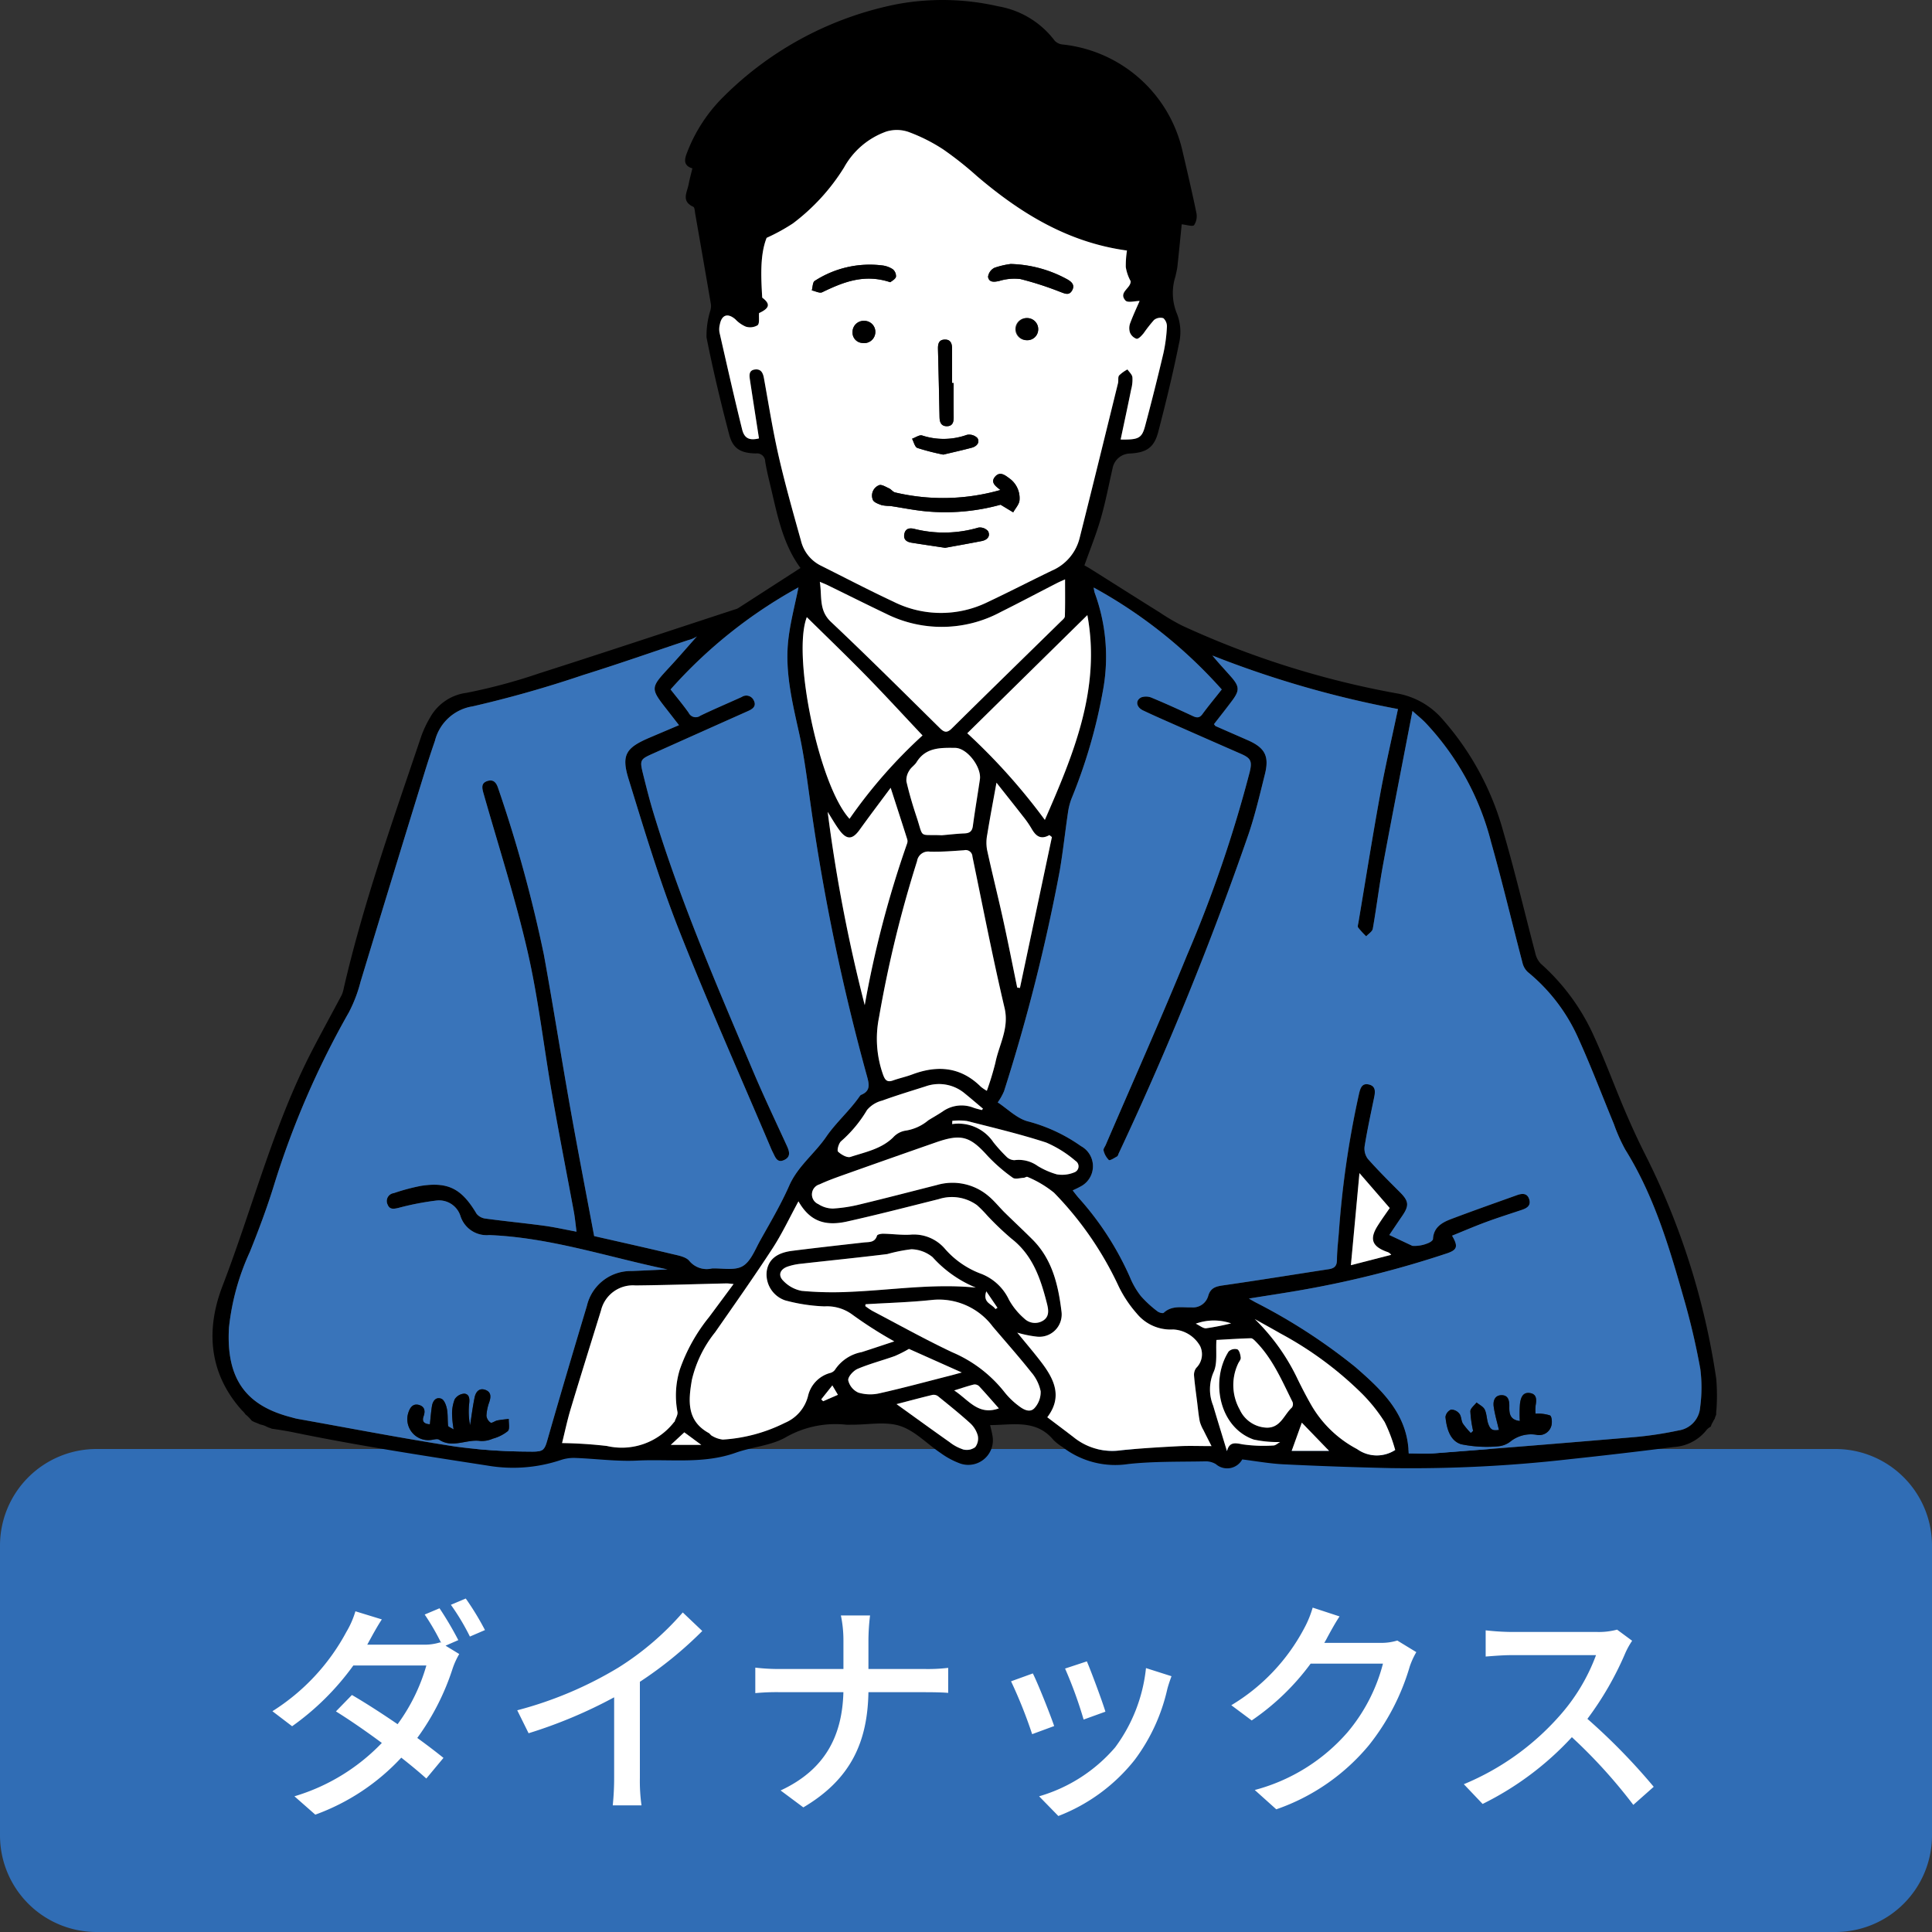
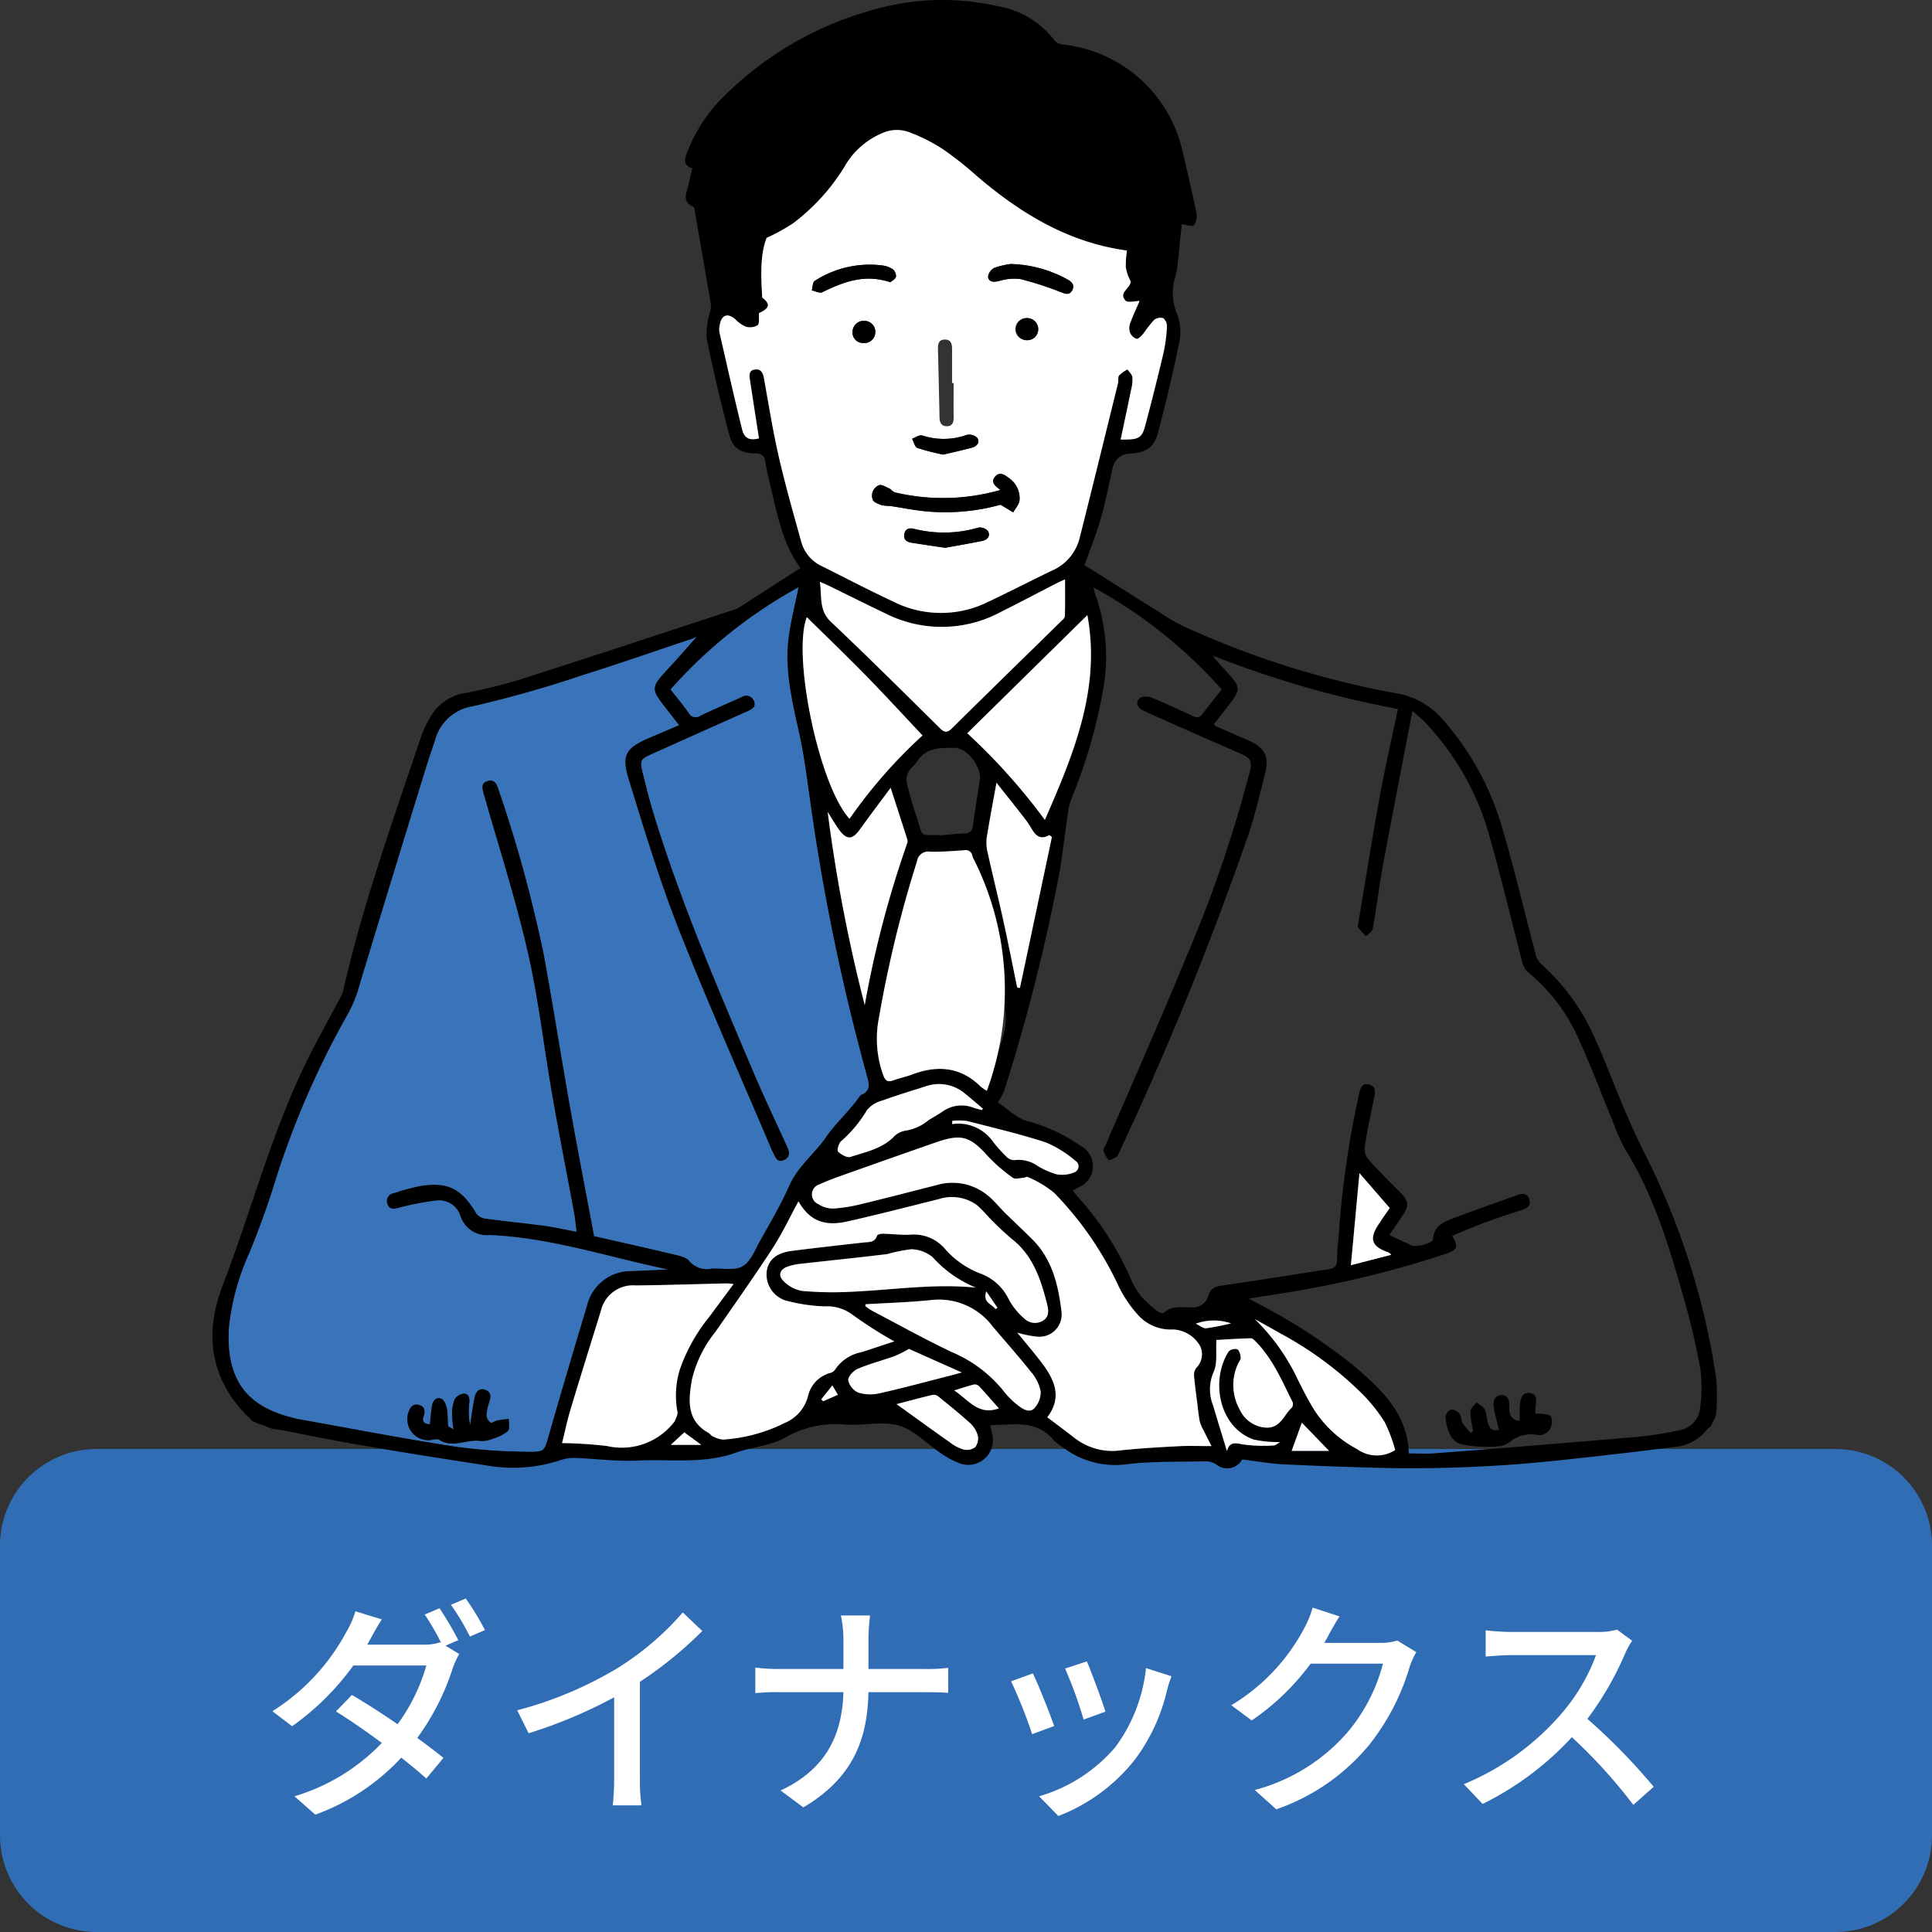
<svg xmlns="http://www.w3.org/2000/svg" width="200" height="200" viewBox="0 0 200 200">
  <rect x="0" y="0" width="200" height="200" fill="#333333" stroke="none" />
  <g id="グループ_1696" data-name="グループ 1696" transform="translate(-692 -66)">
    <path id="パス_3663" data-name="パス 3663" d="M10,0H190a10,10,0,0,1,10,10V40a10,10,0,0,1-10,10H10A10,10,0,0,1,0,40V10A10,10,0,0,1,10,0Z" transform="translate(692 216)" fill="#306db5" />
    <path id="パス_3525" data-name="パス 3525" d="M341.773,521.741a76.125,76.125,0,0,0-7.348-23.22c-.762-1.506-1.465-3.045-2.127-4.6-1.066-2.5-2-5.058-3.127-7.529a22.22,22.22,0,0,0-5.564-7.643,2.232,2.232,0,0,1-.565-1.082c-1.1-4.175-2.089-8.386-3.3-12.531a29.206,29.206,0,0,0-6.262-11.639,8.047,8.047,0,0,0-4.736-2.722,92.253,92.253,0,0,1-22.243-7.012,20.822,20.822,0,0,1-2.324-1.363c-2.406-1.5-4.8-3.023-7.206-4.534-.244-.153-.5-.289-.607-.351.6-1.691,1.237-3.257,1.7-4.873.493-1.71.822-3.468,1.22-5.2a1.865,1.865,0,0,1,1.78-1.505c1.723-.093,2.517-.607,2.944-2.247.783-3.01,1.522-6.035,2.133-9.083a5.155,5.155,0,0,0-.177-3.088,5.609,5.609,0,0,1-.176-3.919c.071-.354.167-.7.206-1.062.161-1.49.305-2.981.441-4.329.5.047,1.125.265,1.283.083a1.689,1.689,0,0,0,.233-1.283c-.444-2.159-.951-4.307-1.451-6.455a14.265,14.265,0,0,0-12.385-10.96,1.287,1.287,0,0,1-.834-.4,9.263,9.263,0,0,0-5.826-3.549A25.86,25.86,0,0,0,257,379.413a35.064,35.064,0,0,0-17.984,9.573,16.3,16.3,0,0,0-3.79,5.806c-.3.751-.36,1.346.554,1.627-.14.588-.287,1.113-.388,1.646-.155.828-.789,1.753.477,2.326.154.07.164.494.211.76q.822,4.687,1.627,9.377a1.909,1.909,0,0,1-.062.594,8.7,8.7,0,0,0-.4,2.8c.67,3.373,1.47,6.723,2.344,10.048.386,1.469,1.192,1.928,2.764,1.957a.85.85,0,0,1,.964.825c.121.744.29,1.483.468,2.216.744,3.073,1.273,6.226,3.184,8.818q-3.229,2.084-6.46,4.165a1.411,1.411,0,0,1-.336.128c-6.746,2.21-13.483,4.451-20.246,6.612a58.36,58.36,0,0,1-7.521,2.018,5.044,5.044,0,0,0-3.792,2.581,11.08,11.08,0,0,0-.919,1.968c-2.9,8.616-5.966,17.182-8.012,26.061a2.854,2.854,0,0,1-.214.688c-1.015,1.92-2.067,3.822-3.065,5.752-4.015,7.766-6.15,16.256-9.27,24.367-1.673,4.351-1.522,8.929,2.036,12.884a1.892,1.892,0,0,1,.347.4,3.479,3.479,0,0,1,.477.449c.052.059.116.124.166.189.005.005.01.013.016.019s.162.08.249.125l.132.053c.115.042.228.089.34.14l.043.018h0l.092.039c.087.025.209.052.227.057a1.888,1.888,0,0,1,.445.177,1.555,1.555,0,0,1,.168.076c.015,0,.028.012.041.017a2,2,0,0,1,.324.118c.759.107,1.521.228,2.287.386,6.653,1.369,13.38,2.4,20.1,3.44a15.59,15.59,0,0,0,7.531-.583,4.229,4.229,0,0,1,1.5-.216c2.145.078,4.3.379,6.428.272,3.394-.171,6.846.378,10.175-.809,1.726-.615,3.7-.73,5.238-1.63a10.372,10.372,0,0,1,6.2-1.276c.211.013.423,0,.635,0,1.663.009,3.447-.357,4.953.132,1.538.5,2.789,1.859,4.194,2.8a8.32,8.32,0,0,0,1.979,1.069,2.547,2.547,0,0,0,3.373-2.934c-.051-.318-.14-.632-.228-1.022,2.365-.017,4.778-.625,6.569,1.553a5.533,5.533,0,0,0,.929.72,8.938,8.938,0,0,0,6.815,1.752c2.662-.287,5.363-.22,8.047-.276a2.023,2.023,0,0,1,1.009.288,1.778,1.778,0,0,0,2.729-.486c1.406.172,2.841.436,4.285.506q5.551.27,11.108.392a144.572,144.572,0,0,0,18.466-.919q5.409-.574,10.805-1.263a4.662,4.662,0,0,0,3.322-1.663,1.479,1.479,0,0,1,.519-.449,2.213,2.213,0,0,1,.2-.456l.021-.026.024-.051-.012.016.012-.017,0,0,.01-.021c.012-.023.021-.048.034-.072l.008-.009a2.2,2.2,0,0,1,.114-.189,2.161,2.161,0,0,1,.147-.407l0-.037v-.008a.046.046,0,0,1,0-.01v0l0-.018,0-.024v-.067a2.364,2.364,0,0,1,.027-.333A21.43,21.43,0,0,0,341.773,521.741Zm-65.1-79.077c1.415,7.6-1.426,14.4-4.4,21.2a63,63,0,0,0-8.031-8.971Zm-13.979,52.353a6.35,6.35,0,0,1,1.521.017c2.746.7,5.509,1.354,8.2,2.231a11.737,11.737,0,0,1,3.034,1.9.663.663,0,0,1-.14,1.191,3.291,3.291,0,0,1-1.8.2,8.042,8.042,0,0,1-1.98-.868,3.359,3.359,0,0,0-2.4-.595,1.2,1.2,0,0,1-.854-.383,16.158,16.158,0,0,1-1.334-1.479,4.365,4.365,0,0,0-4.263-1.873Zm-1.008-.964c-.478.317-.981.6-1.469.9a4.813,4.813,0,0,1-2.423,1.086,2.193,2.193,0,0,0-1.236.7c-1.236,1.2-2.874,1.506-4.408,2.01-.349.115-.959-.235-1.286-.544-.132-.124.057-.839.3-1.068a13.294,13.294,0,0,0,2.7-3.245,3,3,0,0,1,1.575-.974c1.474-.539,2.98-.991,4.476-1.468a4.149,4.149,0,0,1,4.093.75c.629.509,1.24,1.038,1.86,1.558l-.125.146c-.288-.081-.583-.144-.863-.246A3.38,3.38,0,0,0,261.681,494.054Zm4.58-2.145a4.629,4.629,0,0,1-.621-.421c-2.078-2.065-4.481-2.258-7.108-1.272-.648.244-1.333.387-1.986.621-.625.224-.833-.06-1.032-.611a11.115,11.115,0,0,1-.413-5.93,123.213,123.213,0,0,1,3.936-16.164,1.167,1.167,0,0,1,1.338-.98c1.173.028,2.352-.063,3.526-.146a.7.7,0,0,1,.869.656c1.082,5.227,2.1,10.47,3.323,15.662.5,2.118-.571,3.806-.948,5.682A30.072,30.072,0,0,1,266.261,491.909Zm-3.611-37.525c-.491.485-.778.445-1.244-.014-3.741-3.691-7.462-7.4-11.284-11.009-1.274-1.2-.909-2.625-1.149-4.143.358.154.6.245.827.357,2.007.98,4,1.979,6.019,2.943a12.886,12.886,0,0,0,11.864-.167c1.945-.97,3.866-1.989,5.8-2.981.287-.147.585-.271.878-.406,0,1.318.019,2.573-.019,3.825-.006.189-.266.388-.435.554C270.152,447.022,266.387,450.688,262.651,454.384Zm.325,2.025c1.258.013,2.749,2.006,2.565,3.264-.236,1.606-.511,3.206-.727,4.815-.076.568-.344.755-.885.776-.78.03-1.559.124-2.338.191-2.446-.111-1.84.4-2.616-1.932-.4-1.2-.756-2.414-1.041-3.643a1.793,1.793,0,0,1,.293-1.113c.183-.334.562-.557.764-.885C259.938,456.34,261.5,456.395,262.975,456.409Zm-9.236-7.491c2,2.046,3.936,4.158,5.866,6.2a51.446,51.446,0,0,0-7.557,8.629c-3.164-3.44-5.955-16.947-4.421-20.877C249.637,444.857,251.721,446.855,253.739,448.918ZM251,464.924c.761,1.03,1.355.987,2.091-.038,1.015-1.413,2.067-2.8,3.214-4.345.622,1.926,1.177,3.63,1.719,5.339a.7.7,0,0,1-.016.423,106.9,106.9,0,0,0-4.387,16.737,163.531,163.531,0,0,1-3.836-20.007C250.187,463.665,250.557,464.323,251,464.924Zm16.945,9.25c-.532-2.416-1.139-4.816-1.664-7.235a4.3,4.3,0,0,1,.024-1.562c.28-1.725.608-3.442.955-5.364.967,1.223,1.861,2.342,2.739,3.471a10.626,10.626,0,0,1,.881,1.262c.42.744.918,1.216,1.859.689l.259.206-3.308,15.62-.283-.041C268.922,478.872,268.462,476.517,267.946,474.175Zm-23.23-47.954c-.612-2.676-1.04-5.393-1.53-8.1-.1-.545-.308-.953-.918-.882-.64.074-.6.582-.531,1.045.306,2.029.625,4.057.939,6.09-.959.229-1.507.029-1.745-.934-.828-3.339-1.582-6.7-2.346-10.05a2.018,2.018,0,0,1,.038-.808c.2-1.018.826-1.212,1.61-.537a3.234,3.234,0,0,0,1.075.757,1.505,1.505,0,0,0,1.226-.143c.223-.2.108-.774.15-1.258,1.116-.515,1.188-.954.328-1.6-.138-2.294-.22-4.474.456-6.189a19.932,19.932,0,0,0,2.713-1.488,21.258,21.258,0,0,0,5.3-5.792,8.1,8.1,0,0,1,4.371-3.721,3.7,3.7,0,0,1,2.3.037,17.712,17.712,0,0,1,3.612,1.82,35.929,35.929,0,0,1,3.479,2.758c4.509,3.843,9.422,6.867,15.527,7.7a10.107,10.107,0,0,0-.121,1.717,4.487,4.487,0,0,0,.5,1.449c.057.733-1.3,1.149-.536,2.005.234.263,1.012.041,1.468.041-.292.675-.663,1.46-.965,2.271a1.489,1.489,0,0,0-.042.974,1.132,1.132,0,0,0,.69.671c.22.027.53-.333.735-.575a14.456,14.456,0,0,1,1.075-1.371,1.061,1.061,0,0,1,.968-.184,1.143,1.143,0,0,1,.364.922,16.337,16.337,0,0,1-.358,2.691q-.894,3.79-1.9,7.555c-.341,1.272-.692,1.422-2.531,1.391.367-1.736.74-3.464,1.092-5.2a3.831,3.831,0,0,0,.126-1.255c-.041-.286-.332-.537-.512-.8a3.709,3.709,0,0,0-.864.622c-.143.181-.048.532-.113.794-1.321,5.362-2.635,10.726-3.986,16.081A4.972,4.972,0,0,1,273,438.056c-2.231,1.075-4.433,2.213-6.673,3.27a10.967,10.967,0,0,1-9.727-.05c-2.544-1.19-5.036-2.492-7.55-3.748a3.9,3.9,0,0,1-2.027-2.556C246.214,432.066,245.389,429.16,244.716,426.22Zm-23.8,101.334c-.452,1.581-.389,1.737-2.07,1.7a57.821,57.821,0,0,1-7.669-.528c-5.431-.842-10.832-1.888-16.244-2.854-.267-.048-.528-.128-.791-.2-4.39-1.16-6.659-3.76-6.333-9.253a24.967,24.967,0,0,1,2.158-7.826c.913-2.265,1.775-4.559,2.494-6.892a90.046,90.046,0,0,1,7.767-17.929,14.751,14.751,0,0,0,1.2-3.15q3.247-10.706,6.547-21.4.544-1.777,1.151-3.533a4.789,4.789,0,0,1,3.92-3.581,118.491,118.491,0,0,0,11.412-3.238c3.662-1.141,7.283-2.416,10.923-3.628a2.634,2.634,0,0,0,.872-.379c-.96,1.08-1.9,2.176-2.884,3.236-1.943,2.1-1.955,2.141-.217,4.358.389.5.773.993,1.243,1.6-1.079.459-2.07.878-3.06,1.3-2.419,1.034-2.933,1.768-2.164,4.26,1.61,5.219,3.185,10.469,5.183,15.545,3.018,7.671,6.386,15.205,9.605,22.8.048.111.1.22.156.327.249.47.417,1.125,1.161.786.709-.324.555-.882.29-1.459-1.183-2.582-2.405-5.147-3.512-7.762-3.72-8.792-7.52-17.554-10.3-26.707-.413-1.357-.758-2.736-1.1-4.114-.33-1.34-.264-1.45.967-2q4.962-2.228,9.929-4.442c.49-.219.883-.508.584-1.1a.846.846,0,0,0-1.24-.354l-.578.26c-1.24.557-2.493,1.089-3.716,1.683a.806.806,0,0,1-1.2-.3c-.573-.812-1.216-1.576-1.877-2.422a49.641,49.641,0,0,1,13.239-10.565c-.354,1.772-.828,3.543-1.041,5.345-.39,3.294.384,6.475,1.093,9.673.568,2.557.878,5.174,1.249,7.772a221.7,221.7,0,0,0,5.8,27.841c.231.832.352,1.508-.608,1.9a.33.33,0,0,0-.135.118c-1.043,1.513-2.476,2.753-3.481,4.221-1.2,1.754-2.949,3.053-3.833,5.062-.862,1.958-1.963,3.813-3.009,5.685-.529.947-.975,2.165-1.813,2.651s-2.1.194-3.179.238a2.333,2.333,0,0,1-2.323-.761c-.342-.445-1.162-.584-1.8-.736-2.757-.66-5.525-1.274-8.07-1.854-.85-4.539-1.7-8.92-2.482-13.314-.935-5.264-1.764-10.548-2.721-15.808a141.656,141.656,0,0,0-4.721-17.2c-.173-.548-.441-.983-1.087-.8-.737.212-.593.761-.433,1.325,1.543,5.432,3.283,10.819,4.547,16.316,1.121,4.877,1.678,9.883,2.542,14.822.707,4.046,1.5,8.078,2.25,12.117.119.644.178,1.3.282,2.086-1.2-.223-2.28-.47-3.372-.617-2-.27-4.019-.464-6.023-.735a1.424,1.424,0,0,1-.952-.5c-1.533-2.584-2.921-3.332-5.775-2.889a21.36,21.36,0,0,0-2.8.751.823.823,0,0,0-.637,1.18c.217.551.653.456,1.142.343a28.479,28.479,0,0,1,3.888-.755,2.318,2.318,0,0,1,2.506,1.583,2.846,2.846,0,0,0,2.984,1.989c6.329.251,12.32,2.283,18.457,3.556-1.23.056-2.461.117-3.692.167a4.67,4.67,0,0,0-4.654,3.608C223.523,518.626,222.2,523.085,220.917,527.554Zm6.01,1.121a45.946,45.946,0,0,0-4.638-.3c.3-1.2.542-2.367.886-3.509,1.026-3.409,2.092-6.807,3.144-10.21a3.4,3.4,0,0,1,3.577-2.6c3.142-.032,6.283-.139,9.425-.211.173,0,.347.03.727.065-.925,1.248-1.73,2.337-2.539,3.422a18.042,18.042,0,0,0-3.029,5.432,9.13,9.13,0,0,0-.242,4.388c.055.308-.191.671-.3,1.008-.009.024-.048.037-.066.06A6.852,6.852,0,0,1,226.927,528.675Zm6.613-.114,1.4-1.3,1.762,1.3Zm15.78-4.519-.2-.191,1.152-1.447.576.973Zm1.21-3.234a.92.92,0,0,1-.515.314,3.214,3.214,0,0,0-2.261,2.393,4.1,4.1,0,0,1-2.394,2.768,16.588,16.588,0,0,1-6.429,1.733,2.793,2.793,0,0,1-1.119-.388c-.132-.056-.212-.223-.34-.294-2.324-1.282-2.1-3.4-1.744-5.5a12.352,12.352,0,0,1,2.406-4.925c2-2.873,4.023-5.738,5.934-8.672,1-1.536,1.783-3.214,2.7-4.886,1.111,1.944,2.6,2.627,5.013,2.092,3.183-.709,6.342-1.529,9.506-2.32a4.429,4.429,0,0,1,3.968.627,12.351,12.351,0,0,1,1.068,1.086,30.486,30.486,0,0,0,2.493,2.377c2.208,1.712,3.021,4.148,3.668,6.691.168.659.292,1.368-.4,1.8a1.584,1.584,0,0,1-1.945-.226,7.145,7.145,0,0,1-1.578-1.937,5.3,5.3,0,0,0-2.83-2.669,9.188,9.188,0,0,1-3.774-2.578,4.238,4.238,0,0,0-3.633-1.49c-.925.049-1.86-.085-2.791-.1-.218,0-.594.073-.632.2-.232.744-.831.646-1.387.708-2.462.277-4.924.552-7.383.861-1.6.2-2.439.883-2.641,2.057a2.838,2.838,0,0,0,1.9,3.074,17.9,17.9,0,0,0,4.073.622,4.4,4.4,0,0,1,2.8.794,43.162,43.162,0,0,0,4.424,2.83c-1.2.395-2.281.759-3.371,1.11A4.251,4.251,0,0,0,250.53,520.808Zm16.835-6.437-.212.132c-.337-.541-1.362-.627-.948-1.838Zm-2.243-2.092c-4.393-.439-8.716.259-13.054.438a35.1,35.1,0,0,1-4.972-.1,3.516,3.516,0,0,1-1.9-1.04c-.578-.572-.345-1.187.431-1.469a6.191,6.191,0,0,1,1.413-.3c2.972-.337,5.949-.635,8.918-1a16.316,16.316,0,0,1,2.5-.5,3.6,3.6,0,0,1,2.193.818A12.294,12.294,0,0,0,265.121,512.28Zm-9.958,10.939a4.266,4.266,0,0,1-2.2-.068,1.845,1.845,0,0,1-1.049-1.276c-.04-.367.537-1,.978-1.185,1.244-.528,2.567-.867,3.843-1.324a13.225,13.225,0,0,0,1.465-.741l5.47,2.443c-.58.156-.9.248-1.225.33C260.019,522.014,257.6,522.672,255.163,523.219Zm9.9,5.579a1.487,1.487,0,0,1-1.215.244,4.461,4.461,0,0,1-1.427-.756c-1.8-1.266-3.579-2.56-5.506-3.944,1.319-.343,2.507-.663,3.7-.95a.76.76,0,0,1,.577.119c1.126.91,2.257,1.818,3.331,2.79a2.769,2.769,0,0,1,.8,1.28A1.47,1.47,0,0,1,265.061,528.8Zm-2.179-5.873c.782-.242,1.4-.456,2.038-.615a.659.659,0,0,1,.535.17c.69.741,1.351,1.51,2.053,2.3C265.367,525.558,264.372,523.9,262.883,522.926Zm8.317,1.822c-.48.533-1.156.153-1.634-.219a7.8,7.8,0,0,1-1.487-1.441,13.687,13.687,0,0,0-5.407-4.118c-2.8-1.322-5.518-2.84-8.266-4.282a7.553,7.553,0,0,1-.726-.493l.026-.192c2.277-.139,4.562-.2,6.83-.439a6.954,6.954,0,0,1,6.342,2.757c1.33,1.564,2.693,3.1,3.97,4.707a4.408,4.408,0,0,1,.986,1.986A2.459,2.459,0,0,1,271.2,524.748Zm14.935,3.95c-1.99.105-3.982.219-5.965.421a6.355,6.355,0,0,1-4.78-1.236c-.927-.721-1.872-1.423-2.872-2.18,1.615-2.119.712-3.947-.616-5.694-.8-1.047-1.656-2.043-2.491-3.067a11.638,11.638,0,0,0,2.042.416A2.311,2.311,0,0,0,274,514.811c-.33-2.736-.935-5.429-3-7.5-.939-.941-1.916-1.846-2.862-2.778-.592-.583-1.11-1.251-1.75-1.772a5.743,5.743,0,0,0-5.293-1.1c-2.635.667-5.265,1.355-7.907,1.99a15.329,15.329,0,0,1-2.848.445,2.8,2.8,0,0,1-1.522-.46,1.087,1.087,0,0,1,.137-2.046c.874-.408,1.789-.73,2.7-1.054q4.689-1.668,9.387-3.306c2.6-.9,3.5-.6,5.33,1.444a17.21,17.21,0,0,0,2.58,2.234c.244.182.746.025,1.129.006.132-.007.3-.14.387-.094a11.165,11.165,0,0,1,2.752,1.636,34.944,34.944,0,0,1,6.709,9.729,12.537,12.537,0,0,0,1.854,2.774,4.525,4.525,0,0,0,3.763,1.656,3.39,3.39,0,0,1,2.806,1.73,1.981,1.981,0,0,1-.412,2.253,1.208,1.208,0,0,0-.227.759c.076.925.208,1.846.323,2.768.083.668.145,1.342.271,2a3.783,3.783,0,0,0,.378.9c.261.534.535,1.063.837,1.659C288.238,528.687,287.184,528.642,286.135,528.7Zm1.756-12.681a5.5,5.5,0,0,1,3.658-.033,25.9,25.9,0,0,1-2.579.508C288.657,516.524,288.309,516.212,287.891,516.016Zm7.351,10.763a3.2,3.2,0,0,1-2.8-1.872,5.191,5.191,0,0,1-.187-4.715c.09-.223.311-.445.291-.65-.029-.313-.137-.764-.355-.875a.947.947,0,0,0-.9.23c-1.9,2.972-1.011,7.838,2.591,9.11a11.536,11.536,0,0,0,2.746.258c-.25.134-.477.359-.7.361a15.454,15.454,0,0,1-3.211-.122c-.8-.167-1.347-.239-1.6.7-.5-1.65-.978-3.18-1.431-4.717a4.476,4.476,0,0,1,.043-3.455c.43-.909.219-2.121.3-3.335,1.189-.065,2.381-.144,3.574-.176.163,0,.354.2.5.35,1.757,1.779,2.708,4.053,3.8,6.237a.627.627,0,0,1-.057.579C297.023,525.439,296.677,526.8,295.242,526.779Zm2.578,2.4,1.05-2.919,2.82,2.919Zm6.793-.175a11.845,11.845,0,0,1-4.776-4.592c-.48-.838-.925-1.7-1.352-2.564a21.626,21.626,0,0,0-4.49-6.316c.883.5,1.771.981,2.648,1.487a36.64,36.64,0,0,1,8.5,6.282,17.082,17.082,0,0,1,2.306,2.9,16.241,16.241,0,0,1,1.087,2.888A3.49,3.49,0,0,1,304.612,529.006Zm35.5-4.345a2.617,2.617,0,0,1-2.25,2.414,37.789,37.789,0,0,1-4.383.672q-10.43.89-20.868,1.69c-.868.068-1.746.009-2.671.009-.106-4.068-2.775-6.549-5.531-8.944a59.207,59.207,0,0,0-10.33-6.693c-.18-.1-.357-.2-.682-.39,2.013-.325,3.876-.6,5.728-.931a104.762,104.762,0,0,0,14.747-3.737c1.094-.364,1.217-.716.558-1.84,1.184-.479,2.34-.978,3.518-1.413,1.218-.45,2.458-.841,3.69-1.253.532-.178.985-.438.78-1.1s-.737-.621-1.264-.431c-2.274.815-4.553,1.616-6.812,2.472-.948.359-1.826.847-1.888,2.074-.008.15-.3.344-.494.416a3.562,3.562,0,0,1-1.638.287l-2.388-1.124c.433-.64.883-1.313,1.341-1.98.734-1.071.674-1.534-.236-2.444-1.132-1.131-2.271-2.261-3.33-3.458a1.778,1.778,0,0,1-.33-1.3c.273-1.7.64-3.383.987-5.069.118-.575.174-1.15-.534-1.326-.743-.185-.9.4-1.033.955a98.122,98.122,0,0,0-2.093,14.429c-.079.934-.184,1.868-.194,2.8-.007.62-.288.847-.841.932-3.612.554-7.22,1.141-10.837,1.66-.772.111-1.381.207-1.643,1.091a1.635,1.635,0,0,1-1.751,1.2c-.945.035-2.016-.229-2.857.561-.094.09-.5-.02-.658-.154a11.6,11.6,0,0,1-1.713-1.578,8.246,8.246,0,0,1-1.129-1.955,31.029,31.029,0,0,0-5.354-8.257c-.195-.224-.371-.464-.582-.729.293-.144.54-.251.772-.383a2.365,2.365,0,0,0,.087-4.2,16.989,16.989,0,0,0-5.425-2.544c-1.182-.28-2.184-1.326-3.193-1.98a6.164,6.164,0,0,0,.651-1.153,189.685,189.685,0,0,0,5.769-22.831c.337-1.994.556-4.01.85-6.012a6.875,6.875,0,0,1,.347-1.4,54.915,54.915,0,0,0,3.317-11.467,19.19,19.19,0,0,0-.9-9.905,4.037,4.037,0,0,1-.1-.535,49.636,49.636,0,0,1,13.258,10.555c-.7.889-1.376,1.7-2,2.549-.3.411-.575.4-1,.2-1.4-.653-2.8-1.289-4.222-1.881a1.522,1.522,0,0,0-1.092-.058c-.649.3-.554,1.016.168,1.36,1.064.507,2.144.978,3.221,1.455q3.441,1.52,6.887,3.027c1.049.459,1.206.761.929,1.9a133.318,133.318,0,0,1-6.477,18.935c-2.7,6.6-5.607,13.11-8.425,19.658-.083.195-.272.423-.224.577a2.066,2.066,0,0,0,.544.986c.113.093.573-.212.857-.369.087-.048.117-.206.167-.315a336.321,336.321,0,0,0,13.446-33.064c.684-2.028,1.174-4.124,1.691-6.2.465-1.869-.006-2.731-1.784-3.512-1.106-.486-2.214-.967-3.32-1.455-.048-.022-.077-.087-.172-.2.628-.813,1.282-1.631,1.905-2.472.748-1.009.73-1.437-.1-2.394-.648-.743-1.33-1.457-1.967-2.241a105.047,105.047,0,0,0,19.209,5.54c-.636,3.025-1.315,5.932-1.849,8.866-.8,4.4-1.5,8.815-2.242,13.224-.03.178-.11.42-.029.531a9.779,9.779,0,0,0,.83.906c.236-.259.632-.491.684-.782.392-2.232.664-4.485,1.076-6.712.963-5.195,1.983-10.379,3.031-15.833.579.518.966.829,1.312,1.181a28.049,28.049,0,0,1,6.832,12.42c1.167,4.126,2.152,8.3,3.24,12.452a1.919,1.919,0,0,0,.554.973,18.616,18.616,0,0,1,5.272,6.949c1.307,2.887,2.429,5.857,3.641,8.788A17.65,17.65,0,0,0,332.362,498c2.968,4.758,4.539,10.063,6.051,15.383a73.558,73.558,0,0,1,1.714,7.318A15.206,15.206,0,0,1,340.112,524.661Zm-32.446-16.089a.865.865,0,0,1,.457.314l-4.175,1.075c.3-3.187.581-6.243.887-9.534l3.134,3.616c-.3.443-.8,1.125-1.25,1.839C305.857,507.251,306.135,508.013,307.667,508.572Z" transform="translate(527.895 -312.988)" />
-     <path id="パス_3526" data-name="パス 3526" d="M298.248,519.507c.293-.144.54-.251.772-.383a2.364,2.364,0,0,0,.087-4.205,16.988,16.988,0,0,0-5.425-2.544c-1.182-.28-2.183-1.326-3.193-1.98a6.161,6.161,0,0,0,.651-1.153,189.675,189.675,0,0,0,5.769-22.831c.338-1.994.556-4.01.85-6.012a6.864,6.864,0,0,1,.347-1.4,54.919,54.919,0,0,0,3.317-11.467,19.19,19.19,0,0,0-.9-9.905,4.04,4.04,0,0,1-.1-.535,49.638,49.638,0,0,1,13.258,10.555c-.7.889-1.376,1.7-2,2.549-.3.411-.575.4-1,.2-1.4-.653-2.8-1.29-4.222-1.881a1.522,1.522,0,0,0-1.092-.058c-.649.3-.554,1.016.168,1.36,1.064.507,2.144.978,3.221,1.454q3.441,1.521,6.887,3.028c1.049.459,1.206.761.929,1.9a133.314,133.314,0,0,1-6.477,18.935c-2.7,6.6-5.607,13.109-8.425,19.658-.083.195-.272.423-.224.577a2.066,2.066,0,0,0,.544.986c.113.093.573-.212.857-.369.087-.048.117-.206.167-.315a336.332,336.332,0,0,0,13.446-33.064c.684-2.028,1.173-4.124,1.691-6.2.465-1.869-.006-2.731-1.784-3.512-1.106-.486-2.214-.967-3.32-1.455-.048-.022-.077-.087-.172-.2.628-.813,1.282-1.631,1.905-2.472.748-1.009.73-1.437-.1-2.394-.648-.743-1.33-1.457-1.967-2.241a105.049,105.049,0,0,0,19.209,5.54c-.636,3.025-1.315,5.932-1.849,8.866-.8,4.4-1.5,8.815-2.242,13.224-.03.178-.11.42-.029.531a9.771,9.771,0,0,0,.83.906c.236-.259.632-.491.684-.782.392-2.232.664-4.485,1.077-6.712.962-5.195,1.983-10.379,3.031-15.833.579.518.966.829,1.312,1.181a28.05,28.05,0,0,1,6.832,12.42c1.167,4.126,2.152,8.3,3.24,12.452a1.92,1.92,0,0,0,.554.973,18.614,18.614,0,0,1,5.272,6.949c1.307,2.887,2.429,5.857,3.641,8.788a17.661,17.661,0,0,0,1.177,2.644c2.968,4.758,4.539,10.062,6.051,15.383a73.571,73.571,0,0,1,1.714,7.318,15.2,15.2,0,0,1-.015,3.957,2.617,2.617,0,0,1-2.25,2.414,37.765,37.765,0,0,1-4.383.672q-10.43.89-20.868,1.691c-.868.068-1.746.009-2.671.009-.106-4.068-2.775-6.549-5.531-8.944a59.208,59.208,0,0,0-10.33-6.693c-.18-.1-.357-.2-.682-.39,2.013-.326,3.876-.6,5.728-.931a104.763,104.763,0,0,0,14.747-3.737c1.094-.364,1.217-.716.558-1.84,1.184-.479,2.34-.978,3.518-1.413,1.218-.45,2.458-.841,3.689-1.253.532-.178.985-.438.78-1.1s-.737-.621-1.264-.431c-2.274.815-4.553,1.616-6.812,2.472-.948.359-1.826.847-1.888,2.074-.008.15-.3.344-.494.416a3.561,3.561,0,0,1-1.638.287l-2.388-1.124c.433-.64.883-1.313,1.341-1.98.734-1.071.674-1.534-.236-2.444-1.132-1.132-2.271-2.261-3.33-3.458a1.778,1.778,0,0,1-.33-1.3c.273-1.7.64-3.383.987-5.069.118-.574.174-1.149-.534-1.325-.743-.184-.9.4-1.033.955a98.121,98.121,0,0,0-2.093,14.429c-.079.934-.184,1.868-.194,2.8-.007.62-.288.847-.841.932-3.612.554-7.22,1.141-10.837,1.66-.772.111-1.381.207-1.643,1.091a1.635,1.635,0,0,1-1.751,1.2c-.945.035-2.016-.229-2.857.561-.094.09-.5-.02-.658-.154a11.593,11.593,0,0,1-1.713-1.578,8.263,8.263,0,0,1-1.129-1.955,31.027,31.027,0,0,0-5.354-8.257C298.635,520.011,298.459,519.771,298.248,519.507ZM339.7,544.4l-.236.221a7.513,7.513,0,0,1-.826-.984c-.181-.3-.15-.745-.357-1.012a1.1,1.1,0,0,0-.862-.431.977.977,0,0,0-.582.758c.121,1.173.455,2.473,1.63,2.829a13.043,13.043,0,0,0,3.808.214,2.388,2.388,0,0,0,1.247-.466,3.421,3.421,0,0,1,2.737-.726,1.3,1.3,0,0,0,1.522-.877c.121-.338.081-1.01-.121-1.128a4,4,0,0,0-1.5-.179,4.284,4.284,0,0,1,.011-.859c.1-.588.131-1.172-.595-1.279-.774-.115-.95.541-1.026,1.114a14.2,14.2,0,0,0-.016,1.779c-1.049-.118-1.1-.807-1.087-1.512.012-.606-.1-1.17-.816-1.159s-.883.62-.8,1.188c.116.814.355,1.61.54,2.41-.618.094-.871,0-1.1-.622-.173-.477-.15-1.034-.367-1.483-.149-.31-.556-.5-.848-.737-.227.3-.637.6-.643.908A11.813,11.813,0,0,0,339.7,544.4Z" transform="translate(504.795 -330.272)" fill="#3974ba" />
    <path id="パス_3527" data-name="パス 3527" d="M233.682,527.679c-1.23.056-2.461.117-3.692.167a4.67,4.67,0,0,0-4.654,3.608c-1.337,4.453-2.662,8.911-3.943,13.381-.452,1.581-.389,1.736-2.07,1.7a57.8,57.8,0,0,1-7.669-.528c-5.432-.842-10.832-1.888-16.244-2.854-.267-.048-.528-.129-.791-.2-4.39-1.159-6.659-3.76-6.333-9.253a24.967,24.967,0,0,1,2.158-7.826c.913-2.265,1.775-4.559,2.494-6.892a90.044,90.044,0,0,1,7.767-17.929,14.752,14.752,0,0,0,1.2-3.15q3.247-10.706,6.547-21.4.544-1.777,1.151-3.533a4.789,4.789,0,0,1,3.92-3.581,118.492,118.492,0,0,0,11.412-3.238c3.662-1.141,7.283-2.416,10.923-3.628a2.635,2.635,0,0,0,.872-.379c-.96,1.08-1.9,2.177-2.884,3.236-1.943,2.1-1.955,2.141-.217,4.358.388.5.773.993,1.243,1.6-1.079.459-2.07.878-3.06,1.3-2.419,1.034-2.933,1.768-2.164,4.26,1.61,5.219,3.185,10.469,5.183,15.545,3.018,7.671,6.386,15.205,9.605,22.8.048.111.1.22.156.327.249.47.417,1.125,1.161.786.709-.324.555-.881.29-1.459-1.183-2.582-2.405-5.147-3.512-7.762-3.72-8.792-7.52-17.554-10.3-26.707-.413-1.357-.758-2.736-1.1-4.114-.33-1.34-.264-1.45.967-2q4.962-2.226,9.929-4.442c.49-.219.883-.508.584-1.1a.846.846,0,0,0-1.24-.354l-.578.26c-1.24.557-2.493,1.089-3.716,1.683a.806.806,0,0,1-1.2-.3c-.573-.812-1.216-1.576-1.877-2.422a49.642,49.642,0,0,1,13.239-10.565c-.354,1.772-.828,3.543-1.041,5.345-.39,3.294.384,6.475,1.093,9.673.568,2.557.878,5.175,1.249,7.772a221.7,221.7,0,0,0,5.8,27.841c.231.832.352,1.508-.608,1.9a.33.33,0,0,0-.135.118c-1.043,1.513-2.476,2.753-3.481,4.221-1.2,1.754-2.949,3.053-3.833,5.062-.862,1.958-1.963,3.813-3.009,5.685-.529.947-.975,2.165-1.813,2.651s-2.1.194-3.179.238a2.333,2.333,0,0,1-2.323-.761c-.342-.445-1.162-.584-1.8-.736-2.757-.66-5.525-1.274-8.07-1.854-.85-4.539-1.7-8.92-2.482-13.314-.935-5.264-1.764-10.548-2.721-15.808a141.667,141.667,0,0,0-4.721-17.2c-.173-.548-.442-.983-1.087-.8-.737.212-.593.761-.433,1.325,1.543,5.432,3.283,10.819,4.547,16.316,1.121,4.877,1.678,9.883,2.542,14.822.707,4.046,1.5,8.078,2.25,12.117.119.644.178,1.3.282,2.086-1.2-.223-2.28-.47-3.372-.617-2-.27-4.019-.464-6.023-.735a1.424,1.424,0,0,1-.952-.5c-1.533-2.585-2.921-3.332-5.775-2.889a21.369,21.369,0,0,0-2.8.751.824.824,0,0,0-.637,1.18c.216.551.653.456,1.142.343a28.479,28.479,0,0,1,3.888-.755,2.319,2.319,0,0,1,2.506,1.583,2.846,2.846,0,0,0,2.984,1.989C221.553,524.374,227.545,526.406,233.682,527.679Zm-24.6,16.028c-.618-.034-.836-.3-.65-.823.192-.543.118-1-.461-1.17-.636-.188-.943.26-1.115.789a2.172,2.172,0,0,0,2.412,2.821c.257-.035.593-.136.769-.02,1.4.92,2.845-.076,4.26.132a2.836,2.836,0,0,0,1.3-.238,4.255,4.255,0,0,0,1.553-.781c.227-.224.078-.829.1-1.263-.4.051-.8.082-1.191.16-.243.048-.557.306-.688.225a.983.983,0,0,1-.432-.713,4.8,4.8,0,0,1,.288-1.4c.188-.556.212-1.059-.41-1.28-.645-.228-.984.235-1.1.769-.2.956-.319,1.931-.472,2.9a7.515,7.515,0,0,1-.1-2.208c.069-.529.032-1.009-.486-1.069a1.259,1.259,0,0,0-1.008.587,4.019,4.019,0,0,0-.269,1.582,11.261,11.261,0,0,0,.16,1.535c-.308-.195-.56-.271-.572-.375-.066-.582-.011-1.183-.124-1.752-.076-.384-.277-.926-.568-1.046-.544-.226-.895.206-.98.754C209.2,542.412,209.159,543.013,209.083,543.707Z" transform="translate(527.418 -330.269)" fill="#3974ba" />
    <path id="パス_3528" data-name="パス 3528" d="M296.984,413.968c-.292.675-.663,1.46-.965,2.271a1.489,1.489,0,0,0-.042.974,1.133,1.133,0,0,0,.69.671c.22.027.53-.333.735-.575a14.429,14.429,0,0,1,1.075-1.371,1.061,1.061,0,0,1,.968-.184,1.142,1.142,0,0,1,.364.922,16.337,16.337,0,0,1-.358,2.691q-.894,3.79-1.9,7.555c-.341,1.272-.692,1.422-2.531,1.391.367-1.736.74-3.464,1.092-5.2a3.831,3.831,0,0,0,.126-1.255c-.04-.286-.332-.537-.512-.8a3.707,3.707,0,0,0-.864.622c-.142.181-.048.532-.113.794-1.321,5.362-2.635,10.726-3.986,16.081a4.972,4.972,0,0,1-2.856,3.326c-2.231,1.075-4.433,2.213-6.673,3.27a10.967,10.967,0,0,1-9.727-.05c-2.544-1.19-5.036-2.492-7.549-3.748a3.9,3.9,0,0,1-2.027-2.556c-.811-2.906-1.637-5.812-2.31-8.752-.612-2.676-1.04-5.393-1.53-8.1-.1-.545-.308-.953-.919-.882-.639.074-.6.582-.53,1.045.306,2.029.625,4.057.939,6.089-.959.229-1.507.029-1.745-.934-.828-3.339-1.582-6.7-2.346-10.05a2.018,2.018,0,0,1,.038-.808c.2-1.018.826-1.212,1.61-.537a3.233,3.233,0,0,0,1.075.757,1.505,1.505,0,0,0,1.226-.143c.223-.2.108-.774.15-1.258,1.116-.516,1.188-.954.328-1.6-.138-2.294-.22-4.474.456-6.189a19.937,19.937,0,0,0,2.713-1.488,21.258,21.258,0,0,0,5.3-5.792,8.1,8.1,0,0,1,4.371-3.721,3.7,3.7,0,0,1,2.3.037,17.711,17.711,0,0,1,3.612,1.82,35.948,35.948,0,0,1,3.479,2.758c4.509,3.843,9.422,6.867,15.527,7.7a10.117,10.117,0,0,0-.121,1.717,4.486,4.486,0,0,0,.5,1.449c.057.733-1.3,1.149-.536,2.005C295.75,414.19,296.528,413.968,296.984,413.968Zm-14.407,19.567a21.584,21.584,0,0,1-10.905.255c-.23-.054-.4-.319-.63-.423-.335-.151-.777-.434-1.029-.326a1.157,1.157,0,0,0-.646,1.51c.1.268.585.434.927.559a4.566,4.566,0,0,0,.864.08c1.191.178,2.377.42,3.574.543a21.407,21.407,0,0,0,7.859-.672l1.308.79c.229-.417.618-.822.653-1.254a2.523,2.523,0,0,0-1.071-2.279c-.434-.323-.95-.727-1.441-.178C281.52,432.722,282.024,433.111,282.577,433.534Zm1.059-23.393a8.4,8.4,0,0,0-1.679.395,1.218,1.218,0,0,0-.663.935c.1.59.609.549,1.152.429a5.32,5.32,0,0,1,2.2-.2,33.725,33.725,0,0,1,4.1,1.322c.484.177.932.426,1.251-.146.306-.549-.033-.883-.509-1.149A12.835,12.835,0,0,0,283.636,410.141Zm-12.462,1.889c.137-.121.5-.3.586-.56a.926.926,0,0,0-.333-.79,2.529,2.529,0,0,0-1.091-.392,10.483,10.483,0,0,0-6.984,1.6c-.219.129-.209.646-.306.982.364.075.811.323,1.076.195C266.3,412.018,268.478,411.125,271.174,412.03Zm6.557,10.434h-.162c0-1.179,0-2.357,0-3.536,0-.55-.142-.993-.79-.963-.606.028-.682.478-.67.977q.09,3.537.162,7.072c.01.526.181.921.752.922.59,0,.719-.413.711-.935C277.719,424.822,277.731,423.643,277.731,422.464Zm-.878,17.058c1.181-.218,2.483-.447,3.781-.7.555-.109.936-.479.663-1.023a1.117,1.117,0,0,0-1-.371,12.63,12.63,0,0,1-6.624.137c-.493-.125-.932-.068-1.047.529s.259.825.763.9C274.489,439.172,275.591,439.332,276.854,439.522Zm-.191-9.648c.977-.234,1.971-.454,2.954-.718.494-.134.867-.531.576-1a1.2,1.2,0,0,0-1.1-.325,7.131,7.131,0,0,1-4.618.062c-.286-.09-.695.214-1.047.336.179.33.286.855.551.954A24.216,24.216,0,0,0,276.663,429.874Zm-8.373-11.557a1.156,1.156,0,0,0,1.334-1.058,1.141,1.141,0,0,0-1.142-1.233,1.155,1.155,0,0,0-1.216,1.166A1.073,1.073,0,0,0,268.29,418.318Zm17.009-.29a1.144,1.144,0,1,0,.042-2.287,1.145,1.145,0,1,0-.042,2.287Z" transform="translate(512.988 -316.813)" fill="#fff" />
    <path id="パス_3529" data-name="パス 3529" d="M307.153,562.154c-1.281,0-2.335-.045-3.384.01-1.99.105-3.982.219-5.965.421a6.355,6.355,0,0,1-4.78-1.236c-.927-.721-1.872-1.423-2.872-2.18,1.615-2.119.712-3.947-.616-5.694-.8-1.047-1.656-2.043-2.491-3.066a11.645,11.645,0,0,0,2.042.416,2.311,2.311,0,0,0,2.543-2.547c-.33-2.736-.935-5.429-3-7.5-.939-.941-1.916-1.846-2.863-2.778-.592-.583-1.11-1.251-1.75-1.772a5.745,5.745,0,0,0-5.293-1.1c-2.635.667-5.265,1.355-7.907,1.99a15.321,15.321,0,0,1-2.848.445,2.8,2.8,0,0,1-1.522-.46,1.087,1.087,0,0,1,.137-2.046c.874-.408,1.789-.73,2.7-1.054q4.689-1.668,9.387-3.306c2.6-.9,3.5-.6,5.33,1.444a17.216,17.216,0,0,0,2.58,2.234c.244.182.746.025,1.129.005.132-.007.3-.14.387-.093a11.165,11.165,0,0,1,2.752,1.636,34.943,34.943,0,0,1,6.708,9.729,12.538,12.538,0,0,0,1.854,2.774,4.525,4.525,0,0,0,3.763,1.656,3.39,3.39,0,0,1,2.806,1.73,1.981,1.981,0,0,1-.412,2.253,1.2,1.2,0,0,0-.227.759c.076.925.208,1.846.323,2.768.083.668.145,1.342.271,2a3.784,3.784,0,0,0,.378.9C306.577,561.029,306.851,561.558,307.153,562.154Z" transform="translate(510.262 -346.455)" fill="#fff" />
    <path id="パス_3530" data-name="パス 3530" d="M260.8,538.57c1.111,1.944,2.6,2.627,5.013,2.092,3.183-.709,6.342-1.529,9.506-2.32a4.429,4.429,0,0,1,3.968.627,12.332,12.332,0,0,1,1.068,1.085,30.486,30.486,0,0,0,2.493,2.377c2.207,1.712,3.021,4.148,3.669,6.691.168.659.291,1.368-.4,1.8a1.584,1.584,0,0,1-1.945-.226,7.141,7.141,0,0,1-1.578-1.937,5.3,5.3,0,0,0-2.83-2.669,9.187,9.187,0,0,1-3.774-2.578,4.239,4.239,0,0,0-3.633-1.49c-.925.049-1.86-.085-2.791-.1-.218,0-.594.073-.632.2-.232.744-.831.646-1.387.708-2.462.277-4.924.552-7.383.861-1.6.2-2.439.883-2.641,2.057a2.838,2.838,0,0,0,1.9,3.074,17.925,17.925,0,0,0,4.073.622,4.405,4.405,0,0,1,2.8.793,43.184,43.184,0,0,0,4.424,2.83c-1.2.395-2.281.759-3.371,1.11a4.251,4.251,0,0,0-2.786,1.856.921.921,0,0,1-.515.314,3.214,3.214,0,0,0-2.261,2.393A4.1,4.1,0,0,1,259.4,561.5a16.59,16.59,0,0,1-6.429,1.733,2.8,2.8,0,0,1-1.119-.388c-.132-.056-.212-.223-.34-.294-2.324-1.282-2.1-3.4-1.744-5.5a12.353,12.353,0,0,1,2.406-4.925c2-2.873,4.023-5.738,5.934-8.672C259.108,541.919,259.891,540.241,260.8,538.57Z" transform="translate(513.855 -348.208)" fill="#fff" />
-     <path id="パス_3531" data-name="パス 3531" d="M285.807,516.921a4.635,4.635,0,0,1-.621-.421c-2.078-2.065-4.481-2.258-7.108-1.272-.648.244-1.333.387-1.986.621-.625.224-.833-.06-1.032-.611a11.115,11.115,0,0,1-.413-5.93,123.212,123.212,0,0,1,3.936-16.164,1.167,1.167,0,0,1,1.338-.98c1.173.028,2.352-.063,3.526-.146a.7.7,0,0,1,.869.656c1.082,5.227,2.1,10.47,3.323,15.662.5,2.118-.571,3.806-.948,5.682A30.09,30.09,0,0,1,285.807,516.921Z" transform="translate(508.35 -338)" fill="#fff" />
+     <path id="パス_3531" data-name="パス 3531" d="M285.807,516.921a4.635,4.635,0,0,1-.621-.421c-2.078-2.065-4.481-2.258-7.108-1.272-.648.244-1.333.387-1.986.621-.625.224-.833-.06-1.032-.611a11.115,11.115,0,0,1-.413-5.93,123.212,123.212,0,0,1,3.936-16.164,1.167,1.167,0,0,1,1.338-.98c1.173.028,2.352-.063,3.526-.146a.7.7,0,0,1,.869.656A30.09,30.09,0,0,1,285.807,516.921Z" transform="translate(508.35 -338)" fill="#fff" />
    <path id="パス_3532" data-name="パス 3532" d="M250.33,549.666c-.925,1.247-1.73,2.337-2.539,3.423a18.042,18.042,0,0,0-3.029,5.431,9.131,9.131,0,0,0-.242,4.388c.055.308-.191.671-.3,1.008-.009.024-.048.037-.066.06a6.852,6.852,0,0,1-6.944,2.455,45.929,45.929,0,0,0-4.638-.3c.3-1.2.542-2.367.886-3.509,1.026-3.409,2.092-6.807,3.144-10.21a3.4,3.4,0,0,1,3.577-2.6c3.142-.032,6.283-.139,9.425-.211C249.776,549.6,249.95,549.63,250.33,549.666Z" transform="translate(517.611 -350.744)" fill="#fff" />
    <path id="パス_3533" data-name="パス 3533" d="M292.225,456.008c0,1.318.019,2.573-.02,3.825-.006.189-.266.388-.435.554-3.753,3.679-7.518,7.346-11.255,11.041-.491.485-.778.445-1.244-.014-3.741-3.691-7.462-7.4-11.284-11.009-1.274-1.2-.909-2.625-1.149-4.143.358.154.6.245.827.357,2.007.98,4,1.979,6.019,2.943a12.886,12.886,0,0,0,11.864-.167c1.945-.969,3.865-1.989,5.8-2.981C291.633,456.266,291.931,456.143,292.225,456.008Z" transform="translate(510.029 -330.032)" fill="#fff" />
    <path id="パス_3534" data-name="パス 3534" d="M298.871,460.76c1.415,7.6-1.426,14.4-4.4,21.2a63,63,0,0,0-8.031-8.971Z" transform="translate(505.691 -331.084)" fill="#fff" />
    <path id="パス_3535" data-name="パス 3535" d="M276.965,473.278a51.441,51.441,0,0,0-7.557,8.629c-3.164-3.44-5.955-16.947-4.421-20.877,2.011,1.983,4.094,3.981,6.113,6.044C273.1,469.12,275.034,471.232,276.965,473.278Z" transform="translate(510.535 -331.144)" fill="#fff" />
    <path id="パス_3536" data-name="パス 3536" d="M267.881,486.209c.4.632.772,1.29,1.216,1.892.761,1.03,1.355.987,2.092-.038,1.015-1.413,2.066-2.8,3.213-4.345.622,1.926,1.177,3.63,1.719,5.339a.7.7,0,0,1-.016.423,107,107,0,0,0-4.387,16.737A163.525,163.525,0,0,1,267.881,486.209Z" transform="translate(509.799 -336.164)" fill="#fff" />
    <path id="パス_3537" data-name="パス 3537" d="M272.91,552.235c2.277-.139,4.562-.2,6.83-.439a6.954,6.954,0,0,1,6.342,2.757c1.33,1.564,2.693,3.1,3.97,4.707a4.407,4.407,0,0,1,.986,1.986,2.459,2.459,0,0,1-.634,1.734c-.48.533-1.156.153-1.634-.219a7.812,7.812,0,0,1-1.487-1.441,13.687,13.687,0,0,0-5.407-4.118c-2.8-1.322-5.518-2.841-8.266-4.282a7.576,7.576,0,0,1-.726-.493Z" transform="translate(508.691 -351.22)" fill="#fff" />
    <path id="パス_3538" data-name="パス 3538" d="M295.765,488.668l-3.308,15.62-.283-.041c-.484-2.349-.945-4.7-1.461-7.046-.532-2.416-1.139-4.816-1.664-7.235a4.3,4.3,0,0,1,.024-1.562c.28-1.725.608-3.442.955-5.364.967,1.223,1.861,2.342,2.739,3.471a10.619,10.619,0,0,1,.881,1.262c.421.744.918,1.216,1.859.689Z" transform="translate(505.127 -336.014)" fill="#fff" />
    <path id="パス_3539" data-name="パス 3539" d="M324.654,554.337c.883.5,1.771.981,2.648,1.487a36.636,36.636,0,0,1,8.5,6.282,17.082,17.082,0,0,1,2.306,2.9,16.242,16.242,0,0,1,1.087,2.888,3.49,3.49,0,0,1-3.925-.082,11.845,11.845,0,0,1-4.776-4.592c-.48-.838-.925-1.7-1.352-2.564A21.622,21.622,0,0,0,324.654,554.337Z" transform="translate(497.234 -351.792)" fill="#fff" />
    <path id="パス_3540" data-name="パス 3540" d="M281.821,549.03c-4.393-.439-8.716.259-13.054.438a35.083,35.083,0,0,1-4.972-.1,3.518,3.518,0,0,1-1.9-1.04c-.578-.572-.345-1.187.431-1.469a6.2,6.2,0,0,1,1.413-.3c2.972-.337,5.949-.635,8.918-1a16.317,16.317,0,0,1,2.495-.5,3.6,3.6,0,0,1,2.193.818A12.3,12.3,0,0,0,281.821,549.03Z" transform="translate(511.195 -349.737)" fill="#fff" />
-     <path id="パス_3541" data-name="パス 3541" d="M282,487.454c-2.446-.111-1.84.4-2.616-1.932-.4-1.2-.756-2.414-1.041-3.643a1.794,1.794,0,0,1,.293-1.113c.183-.334.562-.557.764-.885.948-1.542,2.505-1.487,3.985-1.473,1.258.013,2.749,2.006,2.565,3.264-.236,1.606-.511,3.206-.727,4.815-.076.568-.344.755-.885.776C283.556,487.293,282.777,487.388,282,487.454Z" transform="translate(507.488 -334.988)" fill="#fff" />
    <path id="パス_3542" data-name="パス 3542" d="M320.463,568.576c-.5-1.65-.978-3.18-1.431-4.717a4.475,4.475,0,0,1,.043-3.455c.43-.909.219-2.121.3-3.335,1.189-.065,2.381-.144,3.574-.176.163,0,.354.2.5.35,1.757,1.779,2.708,4.053,3.8,6.237a.627.627,0,0,1-.057.579c-.825.749-1.172,2.112-2.607,2.09a3.2,3.2,0,0,1-2.8-1.872,5.191,5.191,0,0,1-.187-4.715c.09-.223.311-.445.291-.65-.029-.313-.137-.764-.355-.875a.947.947,0,0,0-.9.23c-1.9,2.972-1.011,7.838,2.591,9.11a11.525,11.525,0,0,0,2.746.258c-.25.134-.477.359-.7.36a15.459,15.459,0,0,1-3.211-.121C321.254,567.706,320.712,567.634,320.463,568.576Z" transform="translate(498.551 -352.357)" fill="#fff" />
    <path id="パス_3543" data-name="パス 3543" d="M284.127,525.792c-.288-.081-.582-.144-.863-.246a3.381,3.381,0,0,0-3.194.4c-.478.317-.981.6-1.469.9a4.813,4.813,0,0,1-2.423,1.086,2.193,2.193,0,0,0-1.236.7c-1.236,1.2-2.874,1.506-4.407,2.01-.349.115-.959-.235-1.286-.544-.132-.124.057-.839.3-1.068a13.293,13.293,0,0,0,2.7-3.245,3,3,0,0,1,1.575-.974c1.474-.539,2.98-.991,4.476-1.468a4.149,4.149,0,0,1,4.093.75c.629.509,1.24,1.038,1.86,1.558Z" transform="translate(509.506 -344.879)" fill="#fff" />
    <path id="パス_3544" data-name="パス 3544" d="M276.9,558.307l5.47,2.443c-.58.157-.9.248-1.225.33-2.424.617-4.84,1.274-7.28,1.821a4.267,4.267,0,0,1-2.2-.068,1.846,1.846,0,0,1-1.049-1.276c-.04-.367.537-1,.978-1.185,1.244-.528,2.567-.868,3.843-1.325A13.229,13.229,0,0,0,276.9,558.307Z" transform="translate(509.193 -352.67)" fill="#fff" />
    <path id="パス_3545" data-name="パス 3545" d="M284.448,527.979a6.352,6.352,0,0,1,1.521.017c2.746.7,5.509,1.354,8.2,2.231a11.738,11.738,0,0,1,3.034,1.9.663.663,0,0,1-.14,1.191,3.291,3.291,0,0,1-1.8.2,8.04,8.04,0,0,1-1.98-.868,3.358,3.358,0,0,0-2.4-.6,1.2,1.2,0,0,1-.854-.383,16.124,16.124,0,0,1-1.334-1.479,4.365,4.365,0,0,0-4.263-1.873Z" transform="translate(506.135 -345.95)" fill="#fff" />
    <path id="パス_3546" data-name="パス 3546" d="M277.035,565.375c1.319-.343,2.507-.663,3.7-.95a.759.759,0,0,1,.577.119c1.126.91,2.258,1.818,3.331,2.79a2.768,2.768,0,0,1,.8,1.28,1.469,1.469,0,0,1-.262,1.217,1.488,1.488,0,0,1-1.215.244,4.459,4.459,0,0,1-1.427-.756C280.742,568.053,278.962,566.759,277.035,565.375Z" transform="translate(507.773 -354.021)" fill="#fff" />
    <path id="パス_3547" data-name="パス 3547" d="M341.458,538.554c-.3.443-.8,1.125-1.25,1.839-.863,1.369-.585,2.131.947,2.69a.865.865,0,0,1,.457.314l-4.175,1.075c.3-3.186.581-6.242.887-9.533Z" transform="translate(494.406 -347.499)" fill="#fff" />
    <path id="パス_3548" data-name="パス 3548" d="M330.616,568.115l2.82,2.919h-3.869Z" transform="translate(496.148 -354.841)" fill="#fff" />
    <path id="パス_3549" data-name="パス 3549" d="M284.7,563.653c.782-.241,1.4-.456,2.038-.614a.659.659,0,0,1,.535.17c.69.741,1.351,1.51,2.053,2.3C287.185,566.285,286.19,564.623,284.7,563.653Z" transform="translate(506.076 -353.715)" fill="#fff" />
    <path id="パス_3550" data-name="パス 3550" d="M248.425,569.4l1.762,1.3H247.02Z" transform="translate(514.414 -355.125)" fill="#fff" />
    <path id="パス_3551" data-name="パス 3551" d="M320.474,554.831a25.92,25.92,0,0,1-2.579.508c-.313.033-.661-.28-1.079-.475A5.5,5.5,0,0,1,320.474,554.831Z" transform="translate(498.969 -351.836)" fill="#fff" />
    <path id="パス_3552" data-name="パス 3552" d="M267.024,564.607l1.152-1.447.576.973-1.526.666Z" transform="translate(509.988 -353.744)" fill="#fff" />
    <path id="パス_3553" data-name="パス 3553" d="M289.888,552.493c-.337-.541-1.362-.627-.948-1.838l1.16,1.705Z" transform="translate(505.16 -350.977)" fill="#fff" />
    <path id="パス_3554" data-name="パス 3554" d="M352.872,568.09a11.816,11.816,0,0,1-.285-2.033c.005-.307.416-.606.642-.908.292.241.7.427.848.737.216.449.194,1.006.367,1.483.225.621.478.716,1.1.622-.185-.8-.424-1.6-.54-2.41-.082-.568.1-1.176.8-1.187s.828.553.816,1.159c-.014.706.038,1.395,1.087,1.512a14.213,14.213,0,0,1,.016-1.779c.076-.573.252-1.23,1.026-1.114.726.107.695.692.595,1.279a4.284,4.284,0,0,0-.011.859,4,4,0,0,1,1.5.179c.2.118.242.79.121,1.128a1.3,1.3,0,0,1-1.522.877,3.422,3.422,0,0,0-2.737.727,2.388,2.388,0,0,1-1.247.466,13.043,13.043,0,0,1-3.808-.214c-1.175-.356-1.509-1.656-1.63-2.829a.977.977,0,0,1,.582-.758,1.1,1.1,0,0,1,.862.431c.208.266.177.709.357,1.012a7.508,7.508,0,0,0,.826.984Z" transform="translate(491.625 -353.965)" />
    <path id="パス_3555" data-name="パス 3555" d="M214.337,567.3c.076-.694.121-1.295.215-1.888.086-.548.437-.98.98-.754.291.121.493.663.568,1.047.113.569.058,1.17.124,1.752.012.1.263.18.572.375a11.255,11.255,0,0,1-.16-1.535,4.018,4.018,0,0,1,.269-1.582,1.258,1.258,0,0,1,1.008-.587c.518.06.555.54.486,1.069a7.514,7.514,0,0,0,.1,2.208c.153-.967.269-1.942.472-2.9.114-.534.453-1,1.1-.769.622.22.6.723.41,1.279a4.8,4.8,0,0,0-.288,1.4.983.983,0,0,0,.432.713c.131.081.445-.177.688-.225.392-.079.794-.109,1.191-.16-.019.434.13,1.039-.1,1.263a4.254,4.254,0,0,1-1.553.781,2.835,2.835,0,0,1-1.3.238c-1.415-.209-2.86.788-4.26-.133-.177-.116-.512-.015-.769.02a2.172,2.172,0,0,1-2.412-2.821c.172-.529.479-.977,1.115-.789.579.17.653.627.461,1.17C213.5,567,213.72,567.262,214.337,567.3Z" transform="translate(522.164 -353.857)" />
    <path id="パス_3556" data-name="パス 3556" d="M287.073,443.651c-.553-.423-1.057-.812-.537-1.395.491-.549,1.008-.145,1.441.178a2.522,2.522,0,0,1,1.071,2.279c-.035.432-.424.836-.653,1.254l-1.308-.79a21.408,21.408,0,0,1-7.859.672c-1.2-.122-2.383-.365-3.574-.543a4.563,4.563,0,0,1-.864-.08c-.343-.125-.828-.291-.927-.559a1.157,1.157,0,0,1,.646-1.51c.252-.108.695.174,1.029.325.228.1.4.369.63.423A21.584,21.584,0,0,0,287.073,443.651Z" transform="translate(508.492 -326.929)" />
    <path id="パス_3557" data-name="パス 3557" d="M291.545,414.083a12.835,12.835,0,0,1,5.852,1.585c.477.266.815.6.509,1.149-.319.572-.766.322-1.251.146a33.727,33.727,0,0,0-4.1-1.322,5.32,5.32,0,0,0-2.2.2c-.543.12-1.055.16-1.152-.429a1.218,1.218,0,0,1,.663-.935A8.406,8.406,0,0,1,291.545,414.083Z" transform="translate(505.08 -320.755)" />
    <path id="パス_3558" data-name="パス 3558" d="M273.9,415.986c-2.7-.9-4.875-.012-7.052,1.038-.266.128-.713-.12-1.076-.195.1-.336.087-.853.306-.982a10.482,10.482,0,0,1,6.984-1.6,2.528,2.528,0,0,1,1.091.392.926.926,0,0,1,.333.79C274.4,415.691,274.034,415.865,273.9,415.986Z" transform="translate(510.266 -320.769)" />
-     <path id="パス_3559" data-name="パス 3559" d="M284.167,428.629c0,1.179-.012,2.358.005,3.536.008.523-.121.936-.711.935-.571,0-.742-.4-.752-.922q-.067-3.536-.162-7.072c-.012-.5.064-.948.67-.976.649-.03.794.414.79.963-.007,1.179,0,2.357,0,3.536Z" transform="translate(506.553 -322.978)" />
    <path id="パス_3560" data-name="パス 3560" d="M282.294,451.213c-1.263-.191-2.365-.35-3.465-.526-.5-.079-.875-.319-.763-.9s.554-.654,1.047-.53a12.63,12.63,0,0,0,6.624-.137,1.117,1.117,0,0,1,1,.371c.273.544-.108.914-.663,1.023C284.777,450.766,283.475,451,282.294,451.213Z" transform="translate(507.549 -328.503)" />
    <path id="パス_3561" data-name="パス 3561" d="M282.337,438.835a24.224,24.224,0,0,1-2.683-.69c-.266-.1-.372-.624-.551-.954.352-.122.761-.426,1.047-.336a7.131,7.131,0,0,0,4.618-.062,1.2,1.2,0,0,1,1.1.325c.291.469-.082.866-.576,1C284.308,438.381,283.313,438.6,282.337,438.835Z" transform="translate(507.314 -325.773)" />
    <path id="パス_3562" data-name="パス 3562" d="M272.213,423.932a1.073,1.073,0,0,1-1.024-1.126,1.155,1.155,0,0,1,1.216-1.166,1.141,1.141,0,0,1,1.142,1.233A1.156,1.156,0,0,1,272.213,423.932Z" transform="translate(509.066 -322.427)" />
    <path id="パス_3563" data-name="パス 3563" d="M294.013,423.561a1.144,1.144,0,1,1,1.184-1.073A1.107,1.107,0,0,1,294.013,423.561Z" transform="translate(504.275 -322.346)" />
    <path id="パス_3664" data-name="パス 3664" d="M18.5-19.512l-1.536.648a24.639,24.639,0,0,1,1.7,2.928l-.1-.048a5.481,5.481,0,0,1-1.776.24H11.016c.1-.168.168-.312.264-.48.264-.48.768-1.416,1.248-2.136L9.792-19.2a9.237,9.237,0,0,1-.936,2.136A21.936,21.936,0,0,1,1.2-8.856L3.24-7.3a27.18,27.18,0,0,0,6.336-6.288h7.56A19.139,19.139,0,0,1,14.16-7.512c-1.608-1.1-3.288-2.184-4.728-3.024l-1.656,1.7c1.392.864,3.1,2.04,4.752,3.264A20.668,20.668,0,0,1,3.48-.048l2.16,1.9a22.651,22.651,0,0,0,8.9-5.9c1.008.792,1.9,1.536,2.592,2.16l1.776-2.136c-.744-.6-1.68-1.32-2.712-2.064a25.359,25.359,0,0,0,3.672-7.224,8.214,8.214,0,0,1,.672-1.464l-1.416-.864,1.32-.576A34.78,34.78,0,0,0,18.5-19.512Zm2.712-1.008-1.536.648a23.824,23.824,0,0,1,1.968,3.288l1.56-.672A28.371,28.371,0,0,0,21.216-20.52ZM26.544-8.952,27.72-6.576a49.1,49.1,0,0,0,8.856-3.72v8.352A27.811,27.811,0,0,1,36.432.888h2.976a18.048,18.048,0,0,1-.168-2.832V-11.9A40.486,40.486,0,0,0,45.7-17.16L43.68-19.08a29.625,29.625,0,0,1-6.672,5.712A39.631,39.631,0,0,1,26.544-8.952Zm33.768-7.224v2.952h-6.7a21.2,21.2,0,0,1-2.424-.144v2.64a23.483,23.483,0,0,1,2.472-.1h6.648c-.12,4.536-1.9,8.04-6.5,10.176L56.16,1.1C61.152-1.848,62.808-5.76,62.9-10.824h5.928c.84,0,1.9.024,2.328.072v-2.592a17.626,17.626,0,0,1-2.3.12H62.9v-2.952a22.05,22.05,0,0,1,.168-2.592H60.048A12.469,12.469,0,0,1,60.312-16.176Zm25.2,2.16-2.256.744a43.893,43.893,0,0,1,1.92,5.28l2.256-.816C87.12-9.864,85.944-13.008,85.512-14.016Zm8.76,1.536-2.64-.84A16.658,16.658,0,0,1,88.44-5.112,16.355,16.355,0,0,1,80.568-.048l1.992,2.04a18.6,18.6,0,0,0,7.9-5.808,19.239,19.239,0,0,0,3.36-7.248C93.912-11.448,94.056-11.88,94.272-12.48ZM79.92-12.768l-2.256.816A49.016,49.016,0,0,1,79.848-6.48l2.28-.84C81.672-8.64,80.472-11.664,79.92-12.768Zm31.752-5.9-2.784-.912a10.64,10.64,0,0,1-.888,2.16,20.368,20.368,0,0,1-7.536,7.944L102.576-7.9a25.063,25.063,0,0,0,6.1-5.88h7.488a18.022,18.022,0,0,1-3.648,7.08,19.229,19.229,0,0,1-9.624,6L105.12,1.3a21.627,21.627,0,0,0,9.6-6.648,23.753,23.753,0,0,0,4.224-8.16,8.213,8.213,0,0,1,.672-1.464l-1.968-1.2a5.636,5.636,0,0,1-1.8.24h-5.76c.12-.192.24-.408.336-.6C110.688-17.016,111.192-17.952,111.672-18.672Zm30.288,2.52L140.4-17.3a7.28,7.28,0,0,1-2.088.24h-8.9a25.678,25.678,0,0,1-2.616-.168v2.712c.384-.024,1.68-.144,2.616-.144h8.808A19.746,19.746,0,0,1,134.4-8.328,26.967,26.967,0,0,1,124.536-1.3L126.48.744a31.506,31.506,0,0,0,9.24-6.912A53.86,53.86,0,0,1,142.08.84l2.112-1.872a63.791,63.791,0,0,0-6.864-7.032,32.849,32.849,0,0,0,3.936-6.84A8.284,8.284,0,0,1,141.96-16.152Z" transform="translate(719 252)" fill="#fff" />
  </g>
</svg>